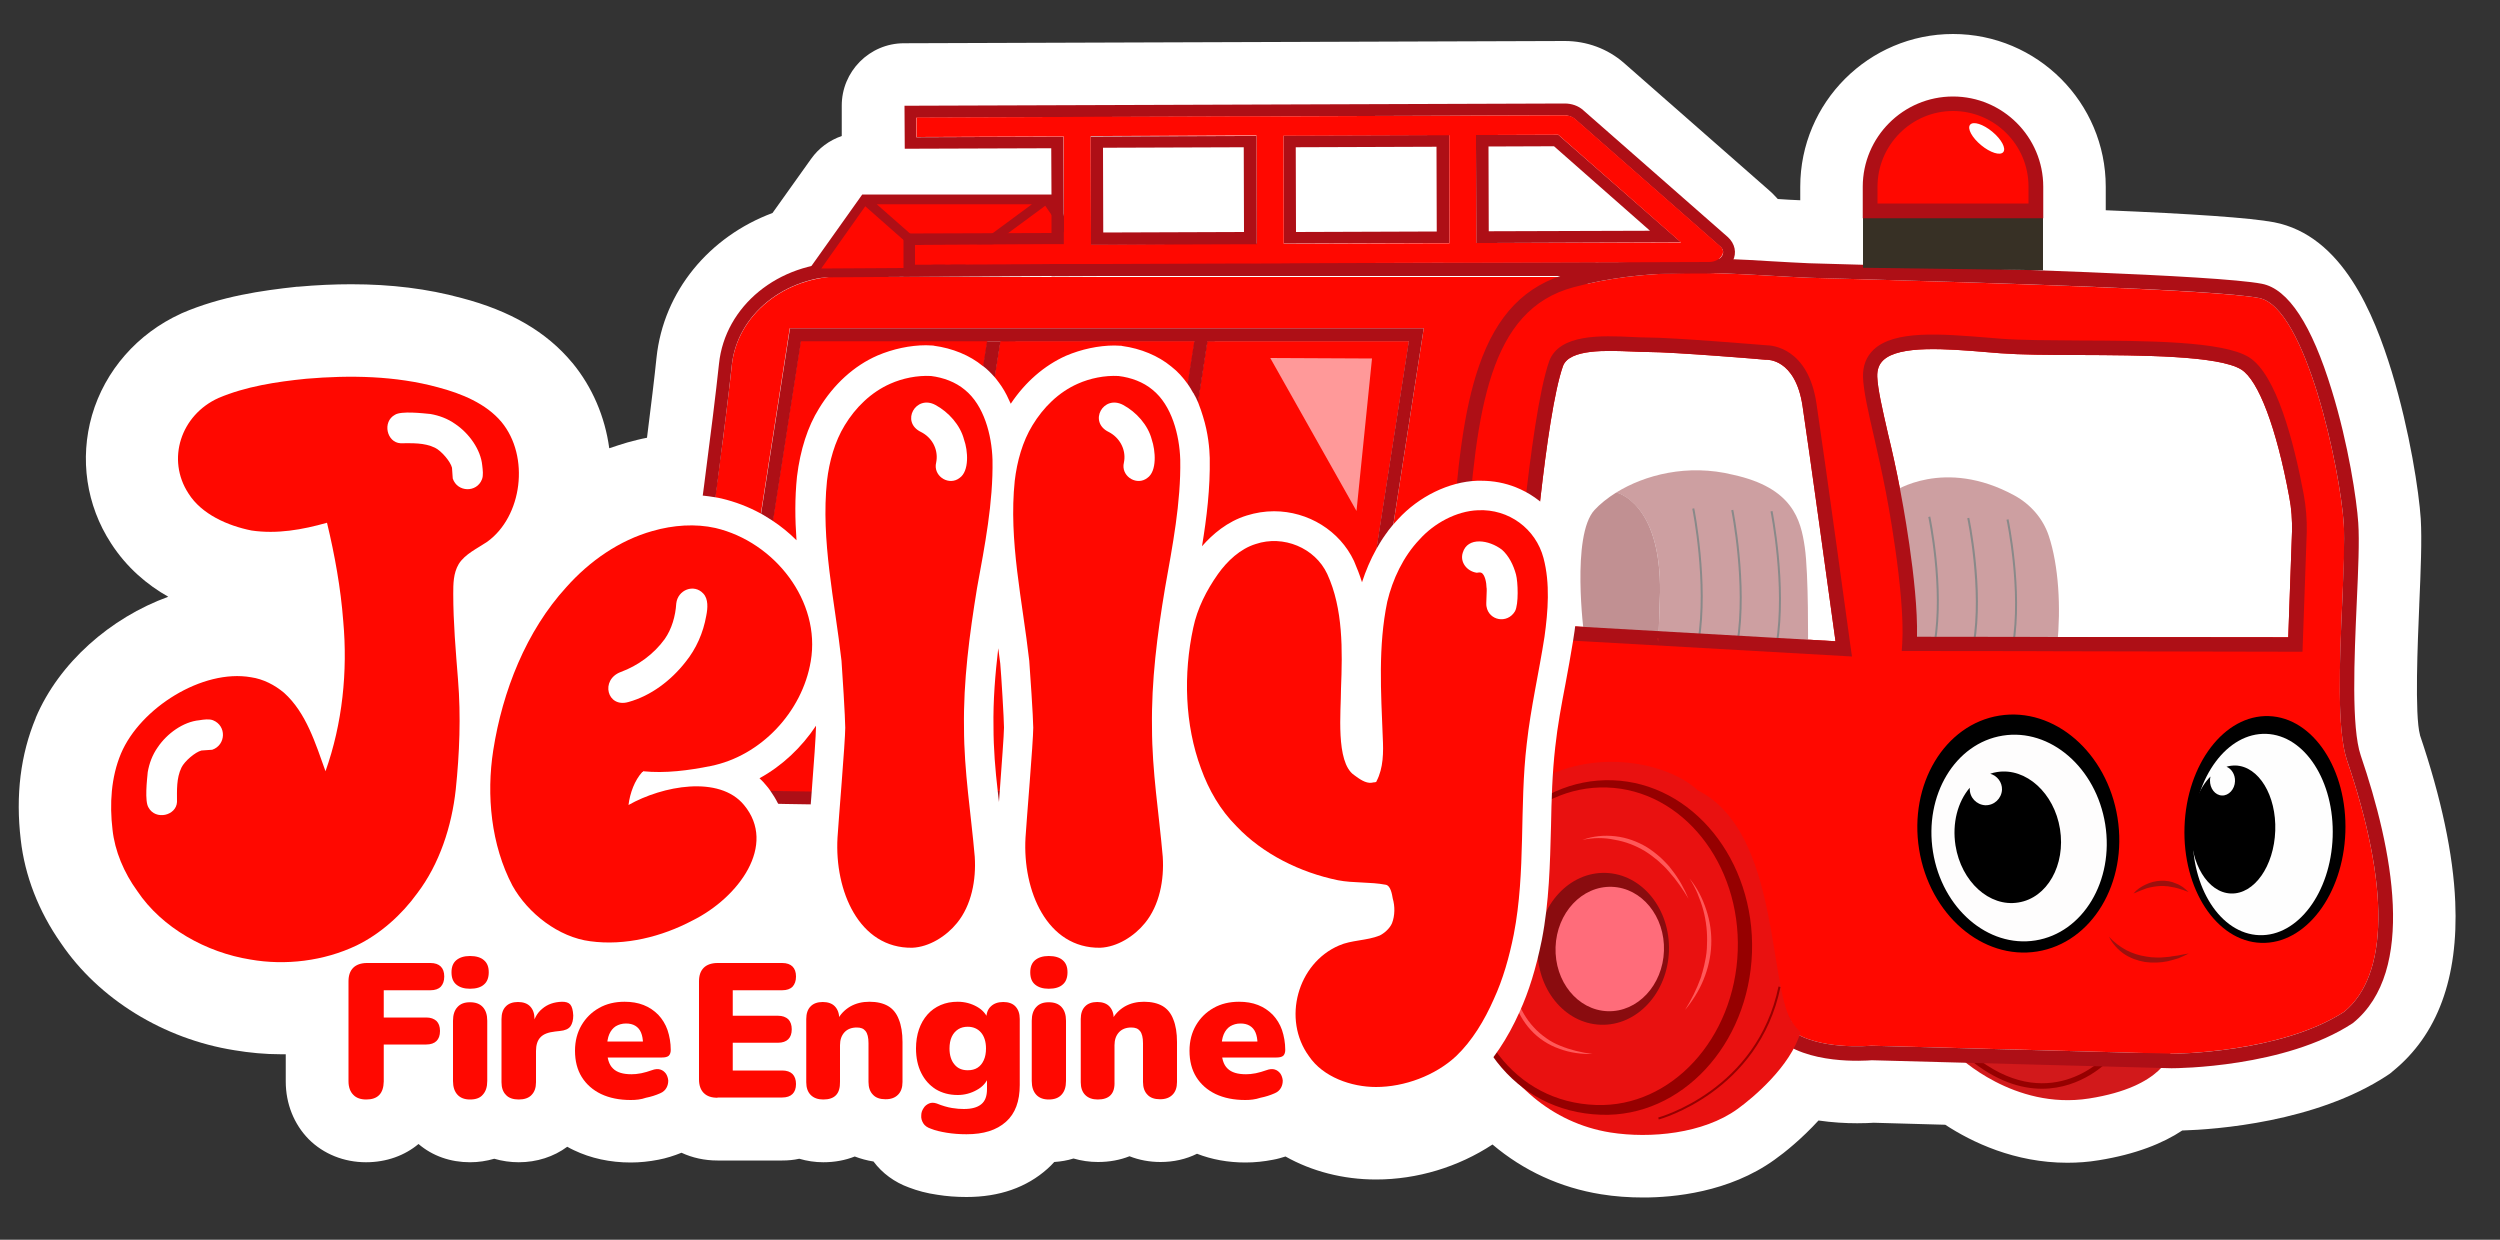
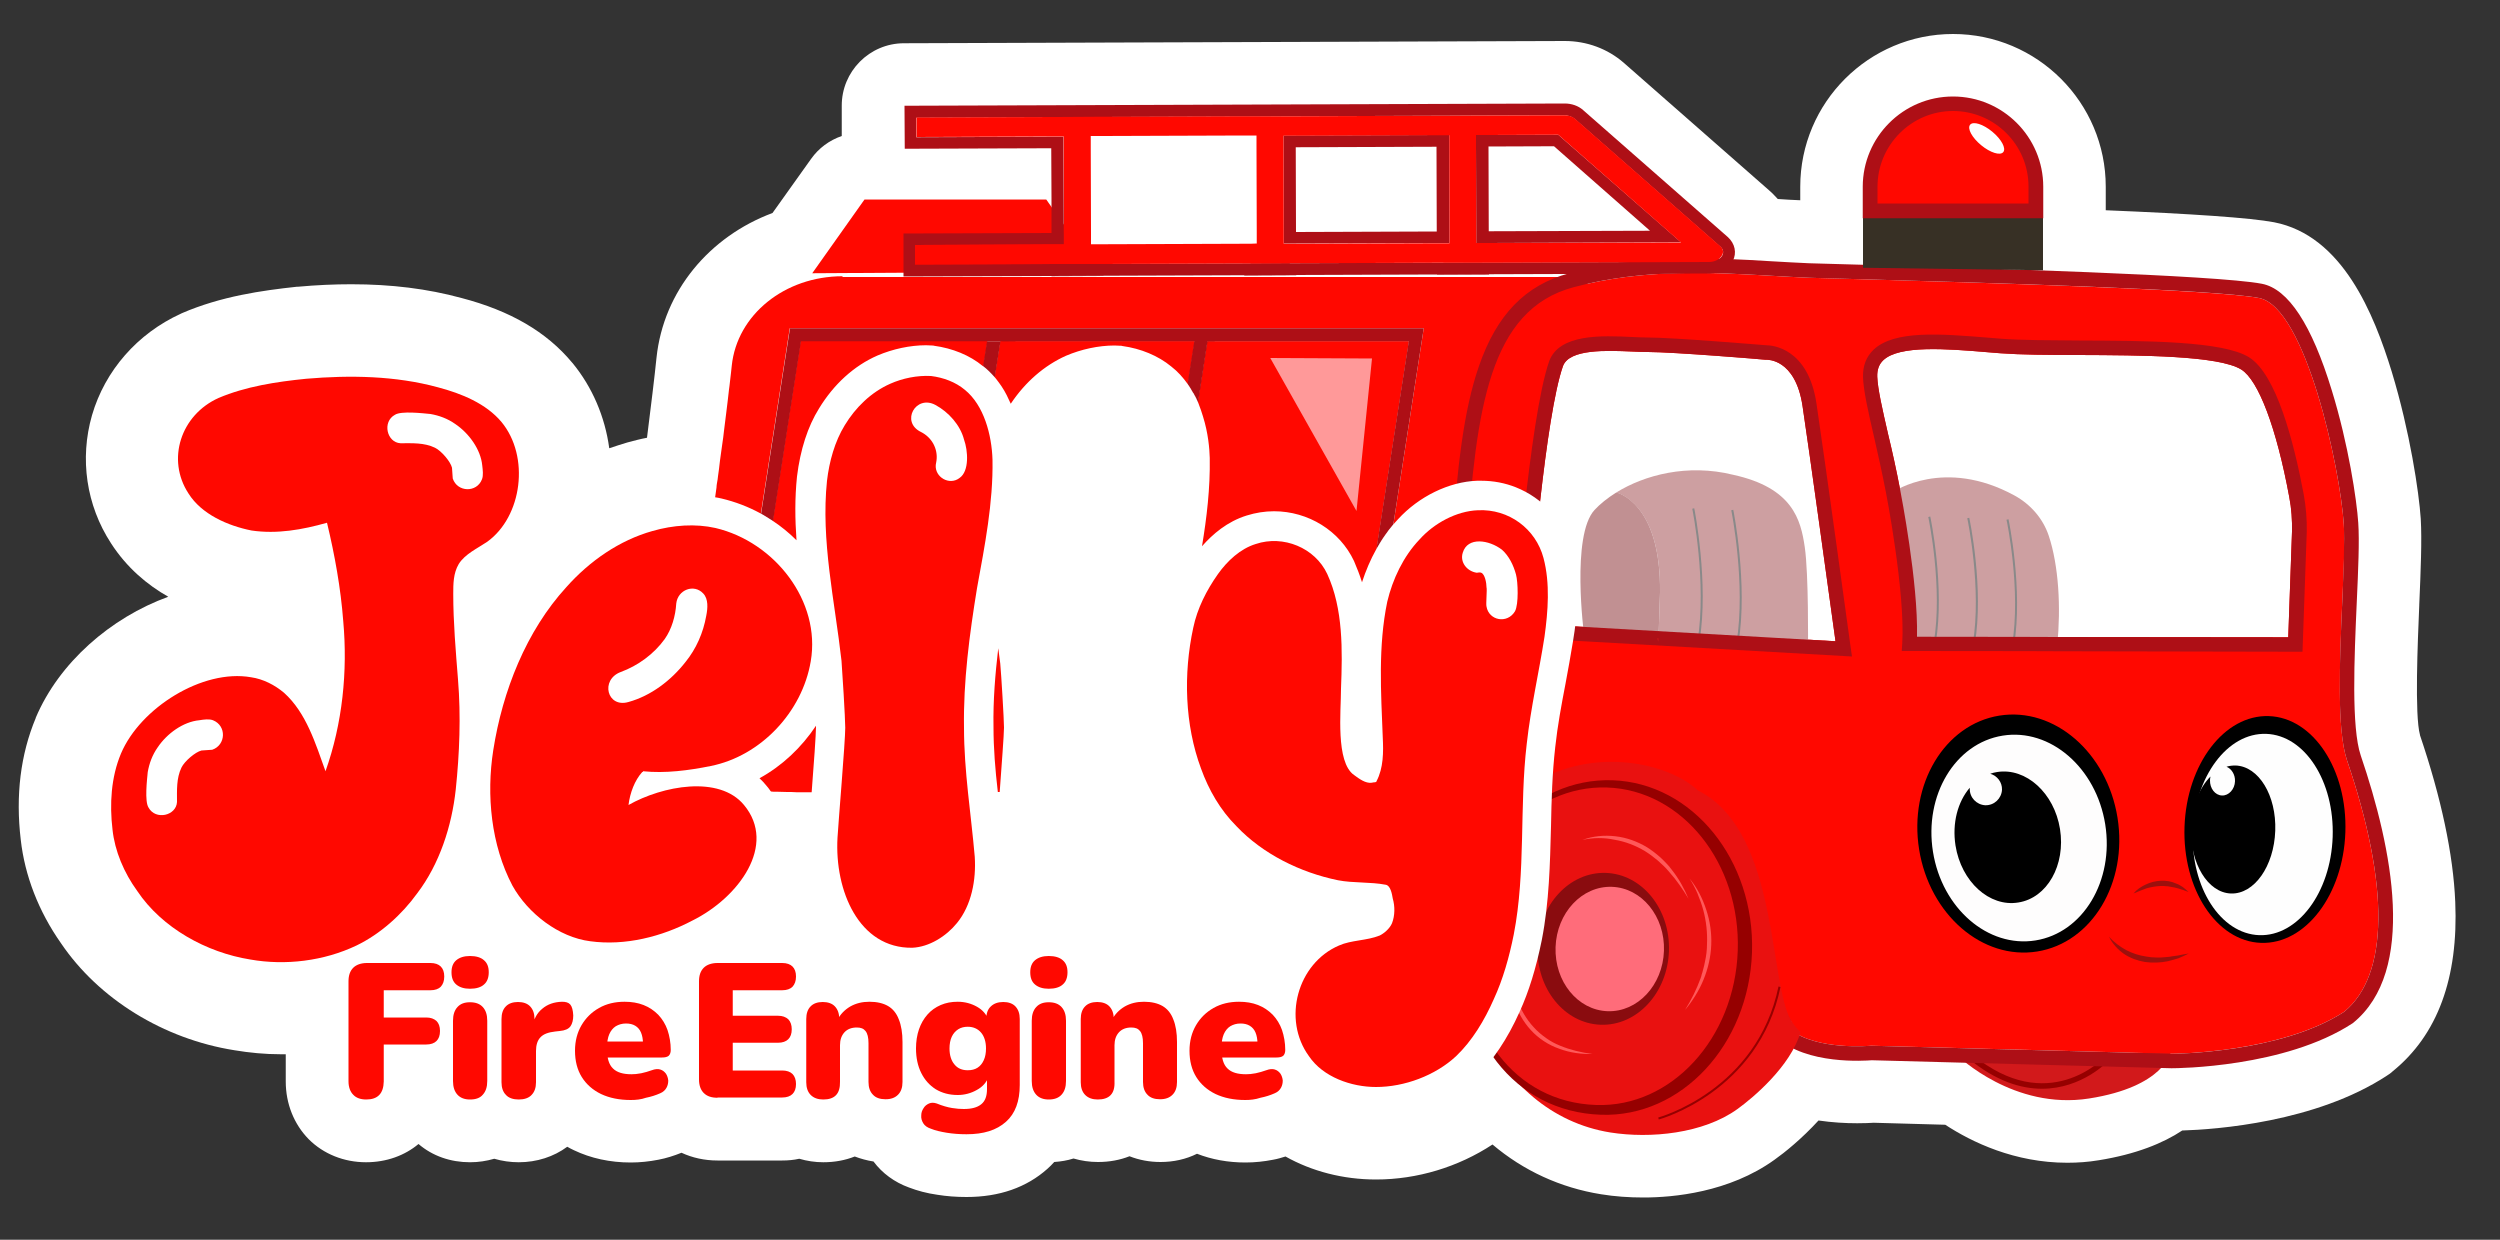
<svg xmlns="http://www.w3.org/2000/svg" version="1.1" id="Layer_1" x="0px" y="0px" viewBox="0 0 1000 495.9" style="enable-background:new 0 0 1000 495.9;" xml:space="preserve">
  <rect x="0" y="0" width="1000" height="495.9" fill="#333333" stroke="none" />
  <style type="text/css">
	.st0{fill:#FFFFFF;}
	.st1{fill:#FF0800;}
	.st2{fill:#AE0F16;}
	.st3{fill:#D2191B;}
	.st4{fill:#960000;}
	.st5{fill:#CD9FA1;}
	.st6{fill:#C19092;}
	.st7{fill:#898989;}
	.st8{fill:#9C100D;}
	.st9{fill:#FEFDFD;}
	.st10{fill:#FEFEFE;}
	.st11{fill:#E91110;}
	.st12{fill:#FF5959;}
	.st13{fill:#8A0C0F;}
	.st14{fill:#FF6C7A;}
	.st15{fill:#FF9999;}
	.st16{fill:#373025;}
</style>
  <g>
    <path class="st0" d="M982.1,360.8c-0.8-19.1-5.6-41.6-14.1-66.7c0,0,0-0.1,0-0.1c-2.2-7.9-0.9-37.5-0.3-51.8l0-0.2   c0.6-13.9,1.1-26,0.6-34.5c-0.7-10.5-4.3-34.8-11.6-58.8c-7.1-23.1-19.7-54.5-47.1-59.8c-9.5-1.8-33.1-3.4-67.3-4.8v-9.4   c0-33.7-27.4-61.1-61.1-61.1c-33.7,0-61.1,27.4-61.1,61.1v5.4c-3-0.1-6-0.3-9-0.5c-1.1-1.2-2.2-2.4-3.5-3.5l-58-50.9   c-6.5-5.7-14.9-8.8-23.7-8.8c0,0-264.3,0.9-264.3,0.9c-13.8,0-25,11.3-24.9,25.1l0,12c-4.9,1.7-9.2,4.8-12.3,9.2L309,85.2   c-25.2,9.4-43.6,31.2-46.4,57.9c-0.8,7.9-2.2,19.2-3.8,32c-2.7,0.5-5.3,1.2-7.9,1.9c-2.4,0.7-4.8,1.5-7.2,2.3   c-1.7-12.6-6.8-24.5-14.7-34.1c0,0-0.1-0.1-0.1-0.1c-10.3-12.4-24.8-20.8-44.3-25.9c-13.6-3.7-28-5.5-44.1-5.5   c-6.6,0-13.8,0.3-21.4,1c-0.1,0-0.3,0-0.4,0c-13.9,1.5-30.3,3.8-46,10.6c-0.1,0.1-0.3,0.1-0.4,0.2C55,133.4,42,148.2,36.8,166.1   c-5,17.4-2.3,36,7.6,51.2c6.3,9.8,14.6,16.7,22.9,21.4c-23.1,8.4-43.7,26.4-53,48.4c0,0,0,0.1,0,0.1c-6.1,14.6-8.1,31-6,48.7   c1.6,14.3,7.1,28.6,16.1,41.4c15.1,22.3,41,38.3,69.4,42.8c6,1,12.2,1.6,18.4,1.6c0.7,0,1.4,0,2.1,0v10.9c0,8.9,3.3,17.1,9.2,23.1   c5.9,5.9,14.1,9.2,22.9,9.2c8.2,0,15.5-2.7,21-7.3c5.6,4.8,12.8,7.3,20.6,7.3c3.4,0,6.6-0.5,9.7-1.4c3.1,0.9,6.4,1.4,9.8,1.4   c7.2,0,14-2.2,19.4-6.2c0.9,0.5,1.8,1,2.7,1.4c6.7,3.2,14.4,4.9,22.7,4.9c3.7,0,7.4-0.4,11-1.1c3.2-0.6,6.3-1.6,9.3-2.8   c4.3,2,9.2,3.1,14.4,3.1h25.9c2.3,0,4.6-0.2,6.8-0.7c3.1,0.9,6.3,1.4,9.6,1.4c4.6,0,8.8-0.8,12.6-2.3c2.4,0.9,4.9,1.6,7.5,2   c3.5,4.7,8.4,8.3,14.2,10.4c3.4,1.3,7.1,2.3,11.3,2.9c3.7,0.6,7.6,0.9,11.7,0.9c13.1,0,24-3.8,32.4-11.3c0.9-0.8,1.8-1.7,2.7-2.7   c2.7-0.2,5.2-0.6,7.7-1.4c3.1,0.9,6.4,1.4,9.8,1.4c4.6,0,8.8-0.8,12.6-2.3c3.8,1.5,8,2.3,12.4,2.3c5.2,0,10.2-1.1,14.6-3.3   c5.9,2.3,12.4,3.5,19.4,3.5c3.7,0,7.4-0.4,11-1.1c1.7-0.3,3.4-0.8,5-1.3c10.5,5.9,23,9.2,36.2,9.2c16.5,0,32.9-5,46.6-14   c12.4,10.5,27.2,17.3,43.4,19.9c5.5,0.9,11.2,1.3,17,1.3c11.8,0,34.2-2,52.4-15.1c4.1-2.9,10.9-8.4,17.6-15.7   c5.5,0.8,10.8,1.1,15.5,1.1c2.8,0,5-0.1,6.6-0.2l28.6,0.8c10.7,7,27.8,15.2,48.8,15.2c4.2,0,8.4-0.3,12.6-1   c14.9-2.4,25.7-6.8,33.4-11.9c13.4-0.4,53.4-3.3,81.8-21.9c0.3-0.2,0.6-0.4,0.9-0.6l0.3-0.2c0.4-0.3,0.8-0.6,1.2-1   C975,414,983.4,391.2,982.1,360.8z" />
    <g>
      <path class="st1" d="M400.2,136.5l-2.3,14.6l-3,19.4L382,253.4h0.7l12.7-81.3l3.2-20.3l2.4-15.3H400.2z M320.4,136.5l-11.2,72.1    c3.5,2.3,6.7,5,9.7,7.9c-0.6-8.4-0.6-16.9,0.2-25.5c1.3-10.6,4.3-19.9,8.8-27.2c5.9-9.7,14-17.1,23.4-21.2    c6-2.7,12.9-4.1,19.4-4.1c0.8,0,1.6,0,2.4,0.1l0.4,0l0.4,0.1c7.4,0.9,14.3,3.8,19.5,8.1l1.6-10.2H320.4z M400.2,136.5l-2.3,14.6    l-3,19.4L382,253.4h0.7l12.7-81.3l3.2-20.3c0.8,1,1.5,2,2.2,3c0.8,1.2,1.5,2.4,2.1,3.6c0.6,1.1,1.1,2.2,1.6,3.4    c5.8-8.7,13.4-15.3,22.1-19.2c6.1-2.7,12.9-4.1,19.4-4.1c0.8,0,1.6,0,2.3,0.1l0.4,0l0.4,0.1c7.4,0.9,14.4,3.8,19.6,8.2    c2.6,2.1,4.7,4.4,6.5,6.9l2.7-17.2H400.2z M394.9,136.5h-74.5l-11.2,72.1c3.5,2.3,6.7,5,9.7,7.9c-0.6-8.4-0.6-16.9,0.2-25.5    c1.3-10.6,4.3-19.9,8.8-27.2c5.9-9.7,14-17.1,23.4-21.2c6-2.7,12.9-4.1,19.4-4.1c0.8,0,1.6,0,2.4,0.1l0.4,0l0.4,0.1    c7.4,0.9,14.3,3.8,19.5,8.1L394.9,136.5z M337,110.5c-23.1,0-42.2,15.4-44.3,35.8c-0.1,0.9-0.2,1.8-0.3,2.8    c-0.2,1.6-0.4,3.4-0.6,5.2c-0.1,0.5-0.1,1-0.2,1.5c-0.3,2.9-0.7,6-1.1,9.3c-0.1,0.8-0.2,1.6-0.3,2.4c-0.1,0.5-0.1,1.1-0.2,1.6    c-0.1,1.1-0.3,2.1-0.4,3.2c-0.2,1.8-0.4,3.5-0.7,5.4c-0.2,1.4-0.4,2.8-0.6,4.3c-0.1,0.7-0.2,1.4-0.3,2.2c-0.1,1.1-0.3,2.2-0.4,3.4    c-0.1,1-0.3,1.9-0.4,2.9c-0.1,0.9-0.2,1.8-0.4,2.7c-0.1,0.6-0.2,1.2-0.2,1.8c-0.2,1.4-0.4,2.9-0.6,4.3c-0.4,2.9-0.8,5.8-1.2,8.8    c-0.1,1-0.3,2-0.4,2.9c-0.1,0.9-0.2,1.9-0.4,2.8c-0.3,2.6-0.7,5.1-1,7.7c-0.7,5.3-1.4,10.6-2.1,15.8c-0.4,3.1-0.8,6.1-1.2,9.1    c-0.2,1.5-0.4,3-0.6,4.5c-0.2,1.5-0.4,3-0.6,4.4c-0.2,1.2-0.3,2.3-0.5,3.5c0,0,0,0,0,0c-0.2,1.5-0.4,3-0.6,4.5    c-0.2,1.5-0.4,2.9-0.6,4.4c-0.4,2.8-0.8,5.6-1.1,8.3c-0.4,2.8-0.7,5.5-1.1,8.1c-0.4,2.9-0.8,5.8-1.1,8.4c-0.1,0.4-0.1,0.9-0.2,1.3    c0,0.1,0,0.2,0,0.3c-0.1,0.6-0.2,1.3-0.3,1.9c-0.1,0.8-0.2,1.6-0.3,2.3c-0.1,1.1-0.3,2.2-0.4,3.3c-0.2,1.5-0.4,2.9-0.5,4.3    c-0.1,0.4-0.1,0.8-0.2,1.2c0,0.5-0.1,0.9-0.2,1.4c0,0.2,0,0.4-0.1,0.6c0,0.3-0.1,0.7-0.1,1c-0.1,0.7-0.2,1.3-0.2,1.9    c-0.1,0.4-0.1,0.8-0.1,1.2c0,0.2,0,0.4-0.1,0.6c0.2,0.1,0.5,0.2,0.8,0.2c0.2,0.1,0.3,0.1,0.5,0.1c0.7,0.2,1.7,0.3,2.9,0.5    c0.2,0,0.4,0.1,0.7,0.1c0.1,0,0.2,0,0.3,0.1c0,0,0,0,0,0c0,0,0,0,0,0s0,0,0,0v0c0,0,0,0,0,0v0c0,0,0,0,0,0c0.2,0,0.4,0,0.5,0.1    s0.4,0,0.6,0.1c0.2,0,0.5,0.1,0.8,0.1c0.1,0,0.3,0,0.4,0c0.4,0,0.7,0.1,1.1,0.1c0.2,0,0.5,0,0.7,0.1c0.1,0,0.2,0,0.3,0    c0.2,0,0.4,0,0.6,0.1c0.6,0,1.2,0.1,1.8,0.1c0.4,0,0.8,0.1,1.1,0.1c0.8,0.1,1.6,0.1,2.4,0.2c0,0,0,0,0,0c0.6,0,1.2,0.1,1.8,0.1    c0.4,0,0.7,0,1.1,0.1c0.8,0.1,1.7,0.1,2.6,0.1c0.4,0,0.7,0,1.1,0c0.8,0,1.6,0.1,2.4,0.1c0.4,0,0.9,0,1.4,0.1    c1.9,0.1,3.9,0.1,6,0.2c1,0,2,0.1,3.1,0.1c0.6,0,1.2,0,1.8,0c0.6,0,1.2,0,1.9,0.1c0.5,0,1.1,0,1.6,0c1.2,0,2.5,0.1,3.8,0.1    c1.2,0,2.4,0,3.7,0.1c0.4,0,0.8,0,1.3,0c0.5,0,1,0,1.4,0c1,0,2,0,3,0c1.4,0,2.8,0,4.3,0c1,0,1.9,0,2.9,0c0.5,0,1,0,1.5,0    c1,0,2.1,0,3.1,0h0c8.1,0,17.1,0.1,27.2,0c1.2,0,2.4,0,3.6,0c2.2,0,4.4,0,6.6,0c0.6,0,1.2,0,1.8,0c0.2,0,0.4,0,0.6,0    c0.9,0,1.9,0,2.8,0c1.2,0,2.3,0,3.5,0c1,0,2,0,3.1,0c0.5,0,0.9,0,1.4,0c3.8,0,7.8-0.1,11.8-0.1c0.3,0,0.5,0,0.8,0c0.3,0,0.7,0,1,0    c1.6,0,3.2,0,4.8-0.1c2,0,4-0.1,6-0.1c0.9,0,1.7,0,2.6,0c1.9,0,3.9-0.1,5.9-0.1c4-0.1,8.1-0.1,12.3-0.2c1.5,0,3.1-0.1,4.6-0.1    c1.9,0,3.8-0.1,5.7-0.1c6.5-0.1,13-0.3,19.4-0.4c1.4,0,2.8-0.1,4.2-0.1c5.8-0.1,11.5-0.2,17.1-0.4c0.9,0,1.7,0,2.6-0.1    c7.8-0.2,15.4-0.4,22.6-0.6c1.6,0,3.2-0.1,4.8-0.1c2-0.1,4-0.1,6-0.2c0.5,0,1.1,0,1.6,0c2-0.1,4-0.1,6-0.2c0.7,0,1.3,0,1.9,0    c2.4-0.1,4.8-0.1,7.1-0.2c0.8,0,1.5,0,2.3-0.1c0.9,0,1.8,0,2.6-0.1c3.4-0.1,6.7-0.2,9.9-0.3c0.8,0,1.5-0.1,2.3-0.1    c0.5,0,0.9,0,1.4,0c0.7,0,1.5,0,2.2-0.1c0.1,0,0.2,0,0.3,0c0.6,0,1.1,0,1.7,0c1.2,0,2.4-0.1,3.6-0.1c0.8,0,1.5,0,2.2-0.1    c0.7,0,1.5,0,2.2-0.1c0.6,0,1.1,0,1.7-0.1c0.1,0,0.3,0,0.4,0c0.4,0,0.9,0,1.3,0c0.3,0,0.7,0,1,0c0.3,0,0.7,0,1,0    c1,0,1.9-0.1,2.8-0.1c0.3,0,0.6,0,0.8,0c0.5,0,0.9,0,1.4,0c0.1,0,0.3,0,0.4,0c0.6,0,1.1,0,1.6-0.1c0.3,0,0.6,0,0.8,0    c0.2,0,0.4,0,0.6,0c0,0,0.1,0,0.1,0c0.4,0,0.8,0,1.1,0c0,0,0,0,0,0c0.4,0,0.7,0,1,0c1.5-0.1,2.4-0.1,2.5-0.1l0.1,2.6l12-68.1    l4.6-25.8l2.5-13.9l2.1-11.9l7.9-44.7l22.6-39.8H337z M315.9,131.3h253.6l-12.2,78.7l0,0c-1.2,1.4-2.3,2.8-3.3,4.3    c-1.3,1.8-2.4,3.7-3.5,5.6l13-83.4H483l-3.8,24.6c-0.5-1.2-1.1-2.4-1.8-3.6c-0.1-0.2-0.2-0.3-0.3-0.4c-0.6-1.1-1.3-2.3-2.1-3.4    l2.7-17.2h-77.5l-2.3,14.6c-0.7-0.8-1.5-1.6-2.3-2.4c-0.7-0.7-1.4-1.3-2.2-1.9c-0.1,0-0.1-0.1-0.2-0.1l1.6-10.2h-74.5l-11.2,72.1    c-0.8-0.5-1.6-1-2.4-1.5c-0.8-0.5-1.6-1-2.4-1.4L315.9,131.3z M320.4,136.5l-11.2,72.1c3.5,2.3,6.7,5,9.7,7.9    c-0.6-8.4-0.6-16.9,0.2-25.5c1.3-10.6,4.3-19.9,8.8-27.2c5.9-9.7,14-17.1,23.4-21.2c6-2.7,12.9-4.1,19.4-4.1c0.8,0,1.6,0,2.4,0.1    l0.4,0l0.4,0.1c7.4,0.9,14.3,3.8,19.5,8.1l1.6-10.2H320.4z M400.2,136.5l-2.3,14.6l-3,19.4L382,253.4h0.7l12.7-81.3l3.2-20.3    c0.8,1,1.5,2,2.2,3c0.8,1.2,1.5,2.4,2.1,3.6c0.6,1.1,1.1,2.2,1.6,3.4c5.8-8.7,13.4-15.3,22.1-19.2c6.1-2.7,12.9-4.1,19.4-4.1    c0.8,0,1.6,0,2.3,0.1l0.4,0l0.4,0.1c7.4,0.9,14.4,3.8,19.6,8.2c2.6,2.1,4.7,4.4,6.5,6.9l2.7-17.2H400.2z M320.4,136.5l-11.2,72.1    c3.5,2.3,6.7,5,9.7,7.9c-0.6-8.4-0.6-16.9,0.2-25.5c1.3-10.6,4.3-19.9,8.8-27.2c5.9-9.7,14-17.1,23.4-21.2    c6-2.7,12.9-4.1,19.4-4.1c0.8,0,1.6,0,2.4,0.1l0.4,0l0.4,0.1c7.4,0.9,14.3,3.8,19.5,8.1l1.6-10.2H320.4z M400.2,136.5l-2.3,14.6    l-3,19.4L382,253.4h0.7l12.7-81.3l3.2-20.3l2.4-15.3H400.2z" />
-       <path class="st2" d="M638.2,105.2v2.6l-1.5,2.6H337c-23.1,0-42.2,15.4-44.3,35.8c-2.4,22.8-8.8,70.6-14,109    c-3.6,26.7-7,52.1-7.6,58.4c5,1.7,31.7,4.6,161.4,2.3c76.3-1.3,151.9-3.8,152.6-3.8l0.1,2.6v0l0.1,2.6c-0.8,0-77.6,2.5-154.6,3.8    c-32.9,0.6-59.2,0.8-80.1,0.8c-78.8,0-82.1-3.3-83.7-4.9c-0.7-0.7-1-1.5-1-2.4c0-3,2.8-23.8,7.7-60.2c5.2-38.4,11.6-86.2,14-108.9    c2.4-23.1,23.7-40.5,49.5-40.5H638.2z" />
      <polygon class="st2" points="638.2,107.8 638.2,110.5 636.8,110.5   " />
      <path class="st3" d="M783.2,422.4c0,0,22.3,21.7,52.4,17s32.7-18.5,32.7-18.5L783.2,422.4z" />
      <path class="st4" d="M816.8,435.5c-8.4,0-18.4-3-29.3-12l1.4-1.7c30.2,25,52.5,1.5,52.7,1.2l1.6,1.5    C843.1,424.6,832.8,435.5,816.8,435.5z" />
      <g>
        <path class="st1" d="M938.8,304.1c-4.1-12.2-2.9-39.4-1.9-63.3c0.6-12.5,1.1-24.3,0.6-31.3c-1.4-21.8-15.2-86.7-33.9-90.3     c-17.7-3.4-113.1-6.2-158.9-7.5c-9.5-0.3-16.9-0.5-21.2-0.6c-4.8-0.2-9.9-0.5-15.2-0.8c-22.6-1.3-50.8-3-78.9,4.6     c-33.7,9-38.9,48.6-42.7,103.6c-2.7,40.1-3.6,110.3-3.8,147.7c1.4-7.7,3.8-16.2,8.1-24.3c0.4-2.6,0.9-5.1,1.3-7.5     c1-5.5,1.8-10.3,2-11.9c0.7-5.6,8.6-12,16.6-18.1c0.8-0.6,1.5-1.1,2-1.5c4.9-3.9,33.8-3.2,42.5-2.3c12.2,1.3,24.4,10.3,43,24.9     c20.4,16,20.8,71.2,17.7,86.3c10.7,8.5,32.1,6.5,32.3,6.5l0.2,0l0.2,0l120,3.2c0.4,0,43.3-0.2,68.9-16.8     C955.5,390,955.9,354.3,938.8,304.1z M611.4,249.5c1.2-15,6.8-83.3,13.8-103.1c2.6-6.9,17.6-6.2,27.5-5.8     c2.3,0.1,4.5,0.2,6.3,0.2h0.2c10.1,0,46.7,3,47,3.1l0.2,0l0.2,0c0.1,0,11.5-0.6,14.4,18.4c2.8,18.6,11.1,79,13.2,94.2     L611.4,249.5z M916.8,212.7l-1.5,42.2l-92.6-0.1c-1.7,0-15.4-0.1-55.9-0.1c0.5-21.6-6.4-57-6.7-58.6c-1.6-8.4-3.3-16-4.9-22.6     c-2.3-10-4.1-17.9-4.3-22.8c-0.1-2.8,0.7-5,2.4-6.6c6.4-6.1,25.3-4.6,41.9-3.2l4.9,0.4c8,0.6,19.3,0.7,31.3,0.7     c25,0.1,56,0.2,65.1,5.8c6.9,4.3,14.1,23.4,19.2,51C916.6,203.4,916.9,208.1,916.8,212.7z" />
        <path class="st2" d="M944.3,302.2L944.3,302.2c-3.8-11.2-2.6-38.9-1.6-61.2c0.6-13.2,1.1-24.7,0.6-31.9c-0.6-9-3.9-31.3-10.6-53     c-8-26.2-17.4-40.6-28-42.6c-18.2-3.5-113.9-6.3-159.9-7.6c-9.4-0.3-16.9-0.5-21.2-0.6c-4.7-0.2-9.8-0.5-15.1-0.8     c-23-1.4-51.7-3-80.8,4.8c-17.5,4.7-29,16.5-36.1,37.1c-6.2,17.8-8.7,40.6-10.9,71.7c-3.9,56.4-3.9,172-3.9,173.2v2.8l10.7,0.4     l-0.3-3.2c-0.6-8-1-28.5,8.9-47l0.2-0.4l0.1-0.5c0.5-2.8,0.9-5.4,1.4-7.9c1-5.8,1.8-10.5,2-12.2c0.4-3.6,10.9-11.6,14.4-14.2     c0.9-0.6,1.6-1.2,2-1.6c2.9-1.8,25.9-2.4,38.4-1.1c10.6,1.1,22.2,9.7,40,23.7c7.6,6,13.2,20.8,15.7,41.7     c2.2,18.3,1.2,35.1-0.4,40.2l-0.5,1.7l1.3,1.2c11.7,11.1,35.4,9.4,38,9.2l119.9,3.2h0c2.3,0,45.3-0.3,72.3-17.9l0.3-0.2     C966.8,388.4,957,339.5,944.3,302.2z M937.7,404.7c-25.7,16.7-68.6,16.8-68.9,16.8l-120-3.2l-0.2,0l-0.2,0     c-0.2,0-21.6,2-32.3-6.5c3.1-15.1,2.7-70.3-17.7-86.3c-18.6-14.6-30.8-23.6-43-24.9c-8.7-0.9-37.7-1.6-42.5,2.3     c-0.5,0.4-1.2,0.9-2,1.5c-8,6.1-16,12.5-16.6,18.1c-0.2,1.6-1,6.3-2,11.9c-0.4,2.3-0.9,4.9-1.3,7.5c-4.3,8.1-6.7,16.6-8.1,24.3     c0.2-37.4,1.1-107.6,3.8-147.7c3.8-54.9,9-94.6,42.7-103.6c28.2-7.6,56.3-5.9,78.9-4.6c5.4,0.3,10.4,0.6,15.2,0.8     c4.3,0.1,11.8,0.4,21.2,0.6c45.8,1.3,141.2,4,158.9,7.5c18.7,3.6,32.5,68.5,33.9,90.3c0.4,6.9-0.1,18.7-0.6,31.3     c-1.1,24-2.2,51.2,1.9,63.3C955.9,354.3,955.5,390,937.7,404.7z" />
      </g>
      <g>
        <path class="st5" d="M663.4,255.4l0.6-18.3c0.5-36.2-17.5-40.1-17.5-40.1c11.3-7,28.5-11.6,46.7-7.1c23.9,5.2,27.1,18,28.7,28.9     c1.6,10.9,1.3,40,1.3,40L663.4,255.4z" />
        <path class="st6" d="M664,237.1l-0.6,18.3l-0.4,0l-29.4-1.7c0,0-5.2-39.5,4.2-49.7c2.2-2.4,5.2-4.8,8.7-7     C646.5,196.9,664.5,200.8,664,237.1z" />
        <path class="st7" d="M679.8,256.6l-0.8-0.1c3.8-23.3-2-52.7-2.1-53l0.8-0.2C677.8,203.7,683.6,233.2,679.8,256.6z" />
        <path class="st7" d="M695.4,257.2l-0.8-0.1c3.8-23.3-2-52.7-2.1-53l0.8-0.2C693.4,204.2,699.2,233.7,695.4,257.2z" />
-         <path class="st7" d="M711.1,257.7l-0.8-0.1c3.8-23.3-2-52.7-2.1-53l0.8-0.2C709.1,204.8,714.9,234.3,711.1,257.7z" />
      </g>
      <path class="st2" d="M740.3,259.2c-0.1-0.8-10.5-76.4-13.7-97.7c-3.3-22.4-17.8-23.4-20.1-23.4c-2.6-0.2-37.3-3.1-47.4-3.1H659    c-1.7,0-3.8-0.1-6.1-0.2c-12.3-0.6-29.1-1.3-33.2,9.6c-8.1,23-14.1,104.2-14.4,107.6l-0.2,2.9l135.7,7.7L740.3,259.2z     M611.4,249.5c1.2-15,6.8-83.3,13.8-103.1c2.6-6.9,17.6-6.2,27.5-5.8c2.3,0.1,4.5,0.2,6.3,0.2h0.2c10.1,0,46.7,3,47,3.1l0.2,0    l0.2,0c0.1,0,11.5-0.6,14.4,18.4c2.8,18.6,11.1,79,13.2,94.2L611.4,249.5z" />
      <path class="st8" d="M843.6,374.7c2,2.2,4.3,3.9,6.8,5.3c2.5,1.3,5.2,2.2,8,2.6l2.1,0.3c0.7,0.1,1.4,0,2.1,0.1    c1.4,0.1,2.8-0.1,4.3-0.2c0.7,0,1.4-0.2,2.1-0.3l2.2-0.3c1.4-0.3,2.9-0.6,4.3-0.8c-1.3,0.7-2.7,1.3-4.1,1.9    c-1.4,0.4-2.9,0.9-4.3,1.2c-3,0.6-6,0.7-9.1,0.3c-3-0.5-6-1.6-8.5-3.3C847,379.7,844.9,377.4,843.6,374.7z" />
      <ellipse transform="matrix(0.987 -0.158 0.158 0.987 -42.568 131.871)" cx="807.7" cy="333.5" rx="40.2" ry="47.8" />
      <ellipse transform="matrix(0.987 -0.158 0.158 0.987 -42.836 131.936)" class="st9" cx="808" cy="335.3" rx="34.9" ry="41.5" />
      <path d="M807.3,361c-11.5,1.9-22.8-8.3-25.1-22.8c-1.4-9,0.9-17.5,5.7-23.1c0,0.1,0,0.2,0,0.3c-0.1,3.6,2.7,6.5,6.2,6.7    c3.6,0.1,6.5-2.7,6.7-6.2c0.1-3-1.9-5.6-4.7-6.4c0.9-0.3,1.9-0.6,2.8-0.7c11.5-1.8,22.8,8.4,25.1,22.8    C826.3,346,818.9,359.2,807.3,361z" />
      <ellipse transform="matrix(3.446178e-02 -0.999 0.999 3.446178e-02 543.581 1225.564)" cx="906.1" cy="331.5" rx="45.4" ry="32.2" />
      <ellipse transform="matrix(3.446178e-02 -0.999 0.999 3.446178e-02 540.734 1226.607)" class="st10" cx="905.2" cy="333.5" rx="40.3" ry="28" />
      <path d="M910.1,332.3c-0.5,14.2-8.4,25.4-17.7,25.1c-9.3-0.3-16.4-12.1-16-26.2c0.3-8.6,3.3-16.1,7.8-20.6c-0.1,0.5-0.2,1-0.2,1.5    c-0.1,3.2,2,6,4.8,6.1c2.7,0.1,5.1-2.5,5.2-5.7c0.1-2.7-1.4-5-3.4-5.8c1.2-0.4,2.4-0.5,3.6-0.5    C903.5,306.5,910.6,318.2,910.1,332.3z" />
      <path class="st8" d="M853.4,357.4c1.3-1.6,3-2.7,4.9-3.6c1.9-0.9,3.9-1.4,6-1.5c2.1-0.1,4.2,0.2,6.1,1.1c1,0.3,1.9,0.9,2.7,1.4    c0.8,0.6,1.6,1.3,2.3,2c-1-0.3-1.9-0.8-2.8-1c-0.9-0.3-1.8-0.6-2.8-0.8c-0.9-0.2-1.8-0.3-2.8-0.5c-0.5,0-0.9,0-1.4-0.1    c-0.5,0-0.9,0-1.4,0c-1.9,0.1-3.7,0.4-5.5,0.9C857.1,355.9,855.2,356.6,853.4,357.4z" />
      <path class="st5" d="M822.9,257.7l-59.1-0.1c0-22.8-3.1-43.6-6.4-60.9c0,0,20.2-13.9,48.4,1.5c6.4,3.5,11.4,9.2,13.7,16.1    C823.5,226.3,824.4,243.2,822.9,257.7z" />
      <polygon class="st3" points="663.4,255.4 663.3,256.7 662.9,255.3   " />
      <path class="st7" d="M774.3,257.2l-0.8-0.1c3.7-22.1-2.1-50-2.2-50.3l0.8-0.2C772.2,206.9,778,234.9,774.3,257.2z" />
      <path class="st7" d="M789.9,257.7l-0.8-0.1c3.7-22.1-2.1-50-2.2-50.3l0.8-0.2C787.8,207.5,793.7,235.5,789.9,257.7z" />
      <path class="st7" d="M805.6,258.3l-0.8-0.1c3.7-22.1-2.1-50-2.2-50.3l0.8-0.2C803.5,208,809.3,236,805.6,258.3z" />
      <path class="st1" d="M720.2,412.9c-2.4-2.3-4.4-5-5.6-8.1c-7.5-19.3-5.8-73.3-37.5-88.6c0,0,0,0-0.1,0l0,0    c-13.1-11.9-41.9-14-66.9,3.1c-4.7,3.5-13.2,12.4-16.6,16.5c-1.6-1.9-5.5-9.1-7.4-10.8c0.3-1.8,1.8-7.4,2-8.7    c0.8-6.3,15.8-16.8,19.7-19.9c3.9-3.1,33-3.2,45.5-1.9c12.5,1.3,25,10.3,46.7,27.4C721.7,339,724.3,399.2,720.2,412.9z" />
      <path class="st11" d="M720.2,412.9c-4,13.7-19.1,26.3-25.2,30.7c-13.7,9.9-34.9,11.9-50.8,9.4c-47.6-7.6-71-65.6-53.8-110.2    c4.2-11,11.1-20.9,20.4-27.6c23.9-17.1,56.1-10.7,68.5,1.1c0,0,0,0,0.1,0c30.1,15.3,28.4,69.3,35.5,88.6    C716,408,717.9,410.6,720.2,412.9z" />
      <path class="st12" d="M613.3,344.7c-3.9,3.4-7.1,7.6-9.6,12c-2.5,4.5-4.3,9.3-5.3,14.3c-1,5-1.3,10.2-0.9,15.3    c0.4,5.1,1.3,10.2,2.7,15.2c-2-4.8-3.3-9.9-4-15.1c-0.4-2.6-0.4-5.2-0.4-7.9c0.1-2.6,0.4-5.3,0.9-7.9c1.1-5.2,3-10.2,5.8-14.6    C605.4,351.6,608.9,347.6,613.3,344.7z" />
      <path class="st12" d="M632.9,336c4.2-1.6,8.8-2,13.2-1.5c4.5,0.5,8.9,2.1,12.7,4.4c1.9,1.2,3.7,2.6,5.4,4.1    c0.8,0.8,1.6,1.5,2.4,2.4l1.1,1.2l1,1.3c2.8,3.5,5,7.5,6.7,11.6c-2.3-3.8-4.8-7.5-7.7-10.7c-1.4-1.7-3-3.2-4.6-4.6    c-1.7-1.4-3.4-2.7-5.2-3.8c-3.7-2.2-7.8-3.8-12.1-4.5C641.7,335,637.2,335,632.9,336z" />
      <path class="st12" d="M675.8,351.4c3,3.6,5.2,7.9,6.7,12.5c1.5,4.5,2.2,9.4,2,14.1c-0.2,4.8-1.3,9.5-3.1,13.9    c-1.8,4.4-4.4,8.5-7.4,12.1c2.5-4,4.6-8.2,6.2-12.6c0.2-0.5,0.4-1.1,0.5-1.7c0.2-0.6,0.4-1.1,0.5-1.7c0.3-1.1,0.6-2.2,0.8-3.4    c0.5-2.3,0.8-4.6,0.8-6.9c0.2-4.6-0.3-9.2-1.5-13.7c-0.6-2.2-1.4-4.4-2.3-6.6C678.2,355.5,677.1,353.4,675.8,351.4z" />
      <path class="st12" d="M604.1,386.7c0.3,4.5,1.2,8.9,2.7,13c1.5,4.1,3.7,8,6.7,11.2c1.4,1.6,3.1,3,4.9,4.3c1.8,1.3,3.7,2.3,5.7,3.1    c4.1,1.7,8.4,2.7,12.9,3.3c-4.5,0.1-9-0.5-13.3-2.1c-4.3-1.5-8.3-4.1-11.4-7.5c-3.1-3.4-5.4-7.5-6.7-11.9    C604.3,395.7,603.7,391.1,604.1,386.7z" />
      <path class="st4" d="M645,312.1c-32.1-1.1-59.1,27.9-60.4,64.9c-1.3,36.9,20.6,67.7,55.8,68.9c32.1,1.1,59.1-27.9,60.4-64.9    C702,344,677,313.2,645,312.1z M638.5,442c-33-1.1-53.5-30.3-52.3-65.4c1.2-35,26.6-62.6,56.6-61.6c30.1,1,53.5,30.3,52.3,65.3    C693.9,415.4,668.5,443,638.5,442z" />
      <ellipse transform="matrix(3.446178e-02 -0.999 0.999 3.446178e-02 240.279 1007.317)" class="st13" cx="641.5" cy="379.3" rx="30.4" ry="26.3" />
      <ellipse transform="matrix(3.446178e-02 -0.999 0.999 3.446178e-02 242.686 1009.987)" class="st14" cx="644.1" cy="379.4" rx="24.9" ry="21.7" />
      <path class="st4" d="M663.5,447.8l-0.2-0.8c0.4-0.1,39.5-10.9,48.1-52.4l0.8,0.2C703.5,436.8,663.9,447.7,663.5,447.8z" />
      <path class="st2" d="M921.5,197.8c-4-21.3-11-48.1-21.9-54.9c-10.4-6.5-41.1-6.6-68.1-6.7c-11.9-0.1-23.1-0.1-30.9-0.7l-4.9-0.4    c-19.6-1.6-38-3.1-46.3,4.8c-2.9,2.8-4.3,6.4-4.2,10.9c0.2,5.5,2,13.6,4.4,23.9c1.5,6.6,3.2,14.1,4.8,22.4    c0.1,0.4,7.7,39.8,6.5,60.2l-0.2,3.1h3.1c45.7,0,58.9,0.1,59.1,0.1v0l98.1,0.2l1.7-47.9C922.8,207.8,922.4,202.8,921.5,197.8z     M916.8,212.7l-1.5,42.2l-92.6-0.1c-1.7,0-15.4-0.1-55.9-0.1c0.5-21.6-6.4-57-6.7-58.6c-1.6-8.4-3.3-16-4.9-22.6    c-2.3-10-4.1-17.9-4.3-22.8c-0.1-2.8,0.7-5,2.4-6.6c6.4-6.1,25.3-4.6,41.9-3.2l4.9,0.4c8,0.6,19.3,0.7,31.3,0.7    c25,0.1,56,0.2,65.1,5.8c6.9,4.3,14.1,23.4,19.2,51C916.6,203.4,916.9,208.1,916.8,212.7z" />
      <path class="st1" d="M403.5,136.5l-2.9,18.3l-3.9,25.2v0l-11.4,73.3l-0.4,2.6h-85.8l5.6-36l2-12.9c0.8,0.5,1.6,1,2.4,1.5    l11.2-72.1h74.5l-1.6,10.2c0.1,0,0.1,0.1,0.2,0.1c0.8,0.6,1.5,1.2,2.2,1.9c0.8,0.8,1.6,1.6,2.3,2.4l2.3-14.6H403.5z" />
      <path class="st2" d="M400.9,136.5l-2.4,15.3l-3.2,20.3l-12.7,81.3h-80.5l4.9-31.6l2.1-13.3c-0.8-0.5-1.6-1-2.4-1.5    c-0.8-0.5-1.6-1-2.4-1.4l-2,12.6v0l-6.3,40.3h91.1l0.4-2.6l0.4-2.6l1.8-11.3c0-0.1,0-0.2,0.1-0.3l6.6-42.2c0,0,0-0.1,0-0.1l6.4-41    l3.4-21.9H400.9z" />
      <path class="st1" d="M483.3,136.5l-3.9,25.2v0l-14.3,91.7l-0.4,2.6h-85.8l0.4-2.6l13.7-87.9v0l2.6-16.8c0.8,0.8,1.6,1.6,2.3,2.4    l2.3-14.6h77.5l-2.7,17.2c0.8,1.1,1.5,2.2,2.1,3.4c0.1,0.1,0.2,0.3,0.3,0.4c0.7,1.2,1.2,2.4,1.8,3.6l3.8-24.6H483.3z" />
      <path class="st2" d="M483,136.5l-3.8,24.6c-0.5-1.2-1.1-2.4-1.8-3.6l-5.4,34.6c0,0,0,0,0,0.1l-9.5,61.2H382l12.9-82.9l3-19.4    c-0.7-0.8-1.5-1.6-2.3-2.4c-0.7-0.7-1.4-1.3-2.2-1.9c-0.1,0-0.1-0.1-0.2-0.1l-2.3,15v0l-14.3,91.8l-0.4,2.6l-0.4,2.6h91.1l0.4-2.6    l0.4-2.6l13.5-86.6l4.7-30.3H483z" />
      <path class="st2" d="M400.2,136.5l-2.3,14.6c-0.7-0.8-1.5-1.6-2.3-2.4c-0.7-0.7-1.4-1.3-2.2-1.9c-0.1,0-0.1-0.1-0.2-0.1l1.6-10.2    H400.2z" />
      <path class="st1" d="M550.5,219.9c1.1-2,2.3-3.9,3.5-5.6l-6.5,41.8h-85.8l0.4-2.6l9.9-63.7c0,0,0-0.1,0-0.1l5.1-32.5    c0.1,0.1,0.2,0.3,0.3,0.4c0.7,1.2,1.2,2.4,1.8,3.6l3.8-24.6h80.5L550.5,219.9z" />
      <path class="st2" d="M554,214.3c-1.3,1.8-2.4,3.7-3.5,5.6c0,0,0,0,0,0l-5.2,33.5h-80.5l14.4-92.3v0c-0.5-1.2-1.1-2.4-1.8-3.6    c-0.1-0.2-0.2-0.3-0.3-0.4c-0.6-1.1-1.3-2.3-2.1-3.4l-3.6,23.1l-11.9,76.7l-0.4,2.6l-0.4,2.6h91.1l7.6-48.7    C556.1,211.3,555,212.7,554,214.3z" />
      <path class="st2" d="M569.5,131.3l-12.2,78.7l0,0c-1.2,1.4-2.3,2.8-3.3,4.3c-1.3,1.8-2.4,3.7-3.5,5.6l13-83.4H483l-3.8,24.6    c-0.5-1.2-1.1-2.4-1.8-3.6c-0.1-0.2-0.2-0.3-0.3-0.4c-0.6-1.1-1.3-2.3-2.1-3.4l2.7-17.2H320.4l-11.2,72.1c-0.8-0.5-1.6-1-2.4-1.5    c-0.8-0.5-1.6-1-2.4-1.4l11.6-74.4H569.5z" />
      <polygon class="st15" points="508.1,143.2 548.8,143.4 542.6,204.4   " />
      <polygon class="st1" points="324.9,109.3 345.8,79.8 418.5,79.8 438.7,108.6   " />
-       <path class="st2" d="M442.1,110.2l-3.3-4.7l-5.5-7.8l-1.6-2.4l-1.6-2.3l-4.5-6.4l-2.5-7.3l-2-1.5h-76.2l-23.6,33.2l121-0.8    L442.1,110.2z M412.9,81.6L379,106.6l-28.3-24.9H412.9z M328.5,107.4l17.6-24.9l27.9,24.6l-12.7,0.1L328.5,107.4z M384.6,107    l33.5-24.7l2.4,3.5l5.1,7.3l1.6,2.3l1.6,2.3l5.5,7.8l0.8,1.2L384.6,107z" />
      <path class="st1" d="M436.2,95.4l-4.5,0l-2.3,0l-2.3,0h-1.6l0,2.4l3.3,0l2.3,0h0l2.3,0l2.9,0L436.2,95.4z" />
      <path class="st2" d="M436.2,95.4v-2.3l-6.2,0h-2.3l-2.2,0v2.3l0,2.4l3.3,0l2.3,0h0l2.3,0l2.9,0L436.2,95.4z" />
      <polygon class="st1" points="438.9,105.6 438.8,105.6 436.6,105.6 434.3,105.6 423.1,105.6 420.6,105.6 366,105.8 366,98     420.5,97.8 423.1,97.8 425.6,97.8 428.9,97.8 431.1,97.8 431.1,97.8 433.4,97.8   " />
      <polygon class="st1" points="593,107.4 593,107.4 577.3,107.4 577.3,105.1 593,105.1   " />
      <path class="st2" d="M574.8,109.8v0.2l20.8-0.1v-0.2L574.8,109.8z" />
      <path class="st2" d="M623.3,53.9L595.4,54h-2.5l-2.5,0l0,2.4v2.3l0.1,33.9v2.3l0,2.3h2.5l2.5,0l76.9-0.3L623.3,53.9z M595.5,92.5    l-0.1-33.9l26.2-0.1L660,92.3L595.5,92.5z" />
      <polygon class="st1" points="515.9,107.6 513.7,107.7 500.2,107.7 500.2,107.7 500.2,105.4 515.9,105.3   " />
      <path class="st2" d="M497.7,110v0.2l20.8-0.1V110L497.7,110z" />
      <path class="st2" d="M579.8,94.9v-2.3l-0.1-33.9l0-2.3V54h-2.5l-2.5,0l-56.3,0.2l-2.5,0l-2.5,0l0,2.3v2.3l0.1,33.9v2.3l0,2.4    l2.5,0h2.5l56.3-0.2h2.5l2.5,0L579.8,94.9z M518.4,92.8l-0.1-33.9l56.3-0.2l0.1,33.9L518.4,92.8z" />
      <polygon class="st1" points="436.3,97.8 433.4,97.8 431.1,97.8 431.1,97.8 428.9,97.8 425.6,97.8 425.6,95.4 425.6,93.1     425.6,89.9 425.6,86.6 430.1,93.1 436.2,93.1 436.2,95.4   " />
      <polygon class="st1" points="438.8,107.9 423.1,108 423.1,105.6 438.8,105.6   " />
      <path class="st2" d="M420.6,110.3v0.2l20.8-0.1v-0.2L420.6,110.3z" />
      <path class="st2" d="M691.1,94.8L633.2,44c-1.9-1.7-4.6-2.6-7.3-2.6h0l-264.1,0.9l0.1,17.2l58.6-0.2l0.1,20.2l0,3.2v0l0,3.2l0,7.3    l-59.2,0.2l0,13.9l0,1.8v1.5l59.2-0.2l20.8-0.1h0.8l55.5-0.2l20.8-0.1l56.3-0.2l20.8-0.1l88.3-0.3c3.9,0,7.5-2,9.2-5    C694.8,101.2,694,97.4,691.1,94.8z M688.9,102.2c-0.8,1.5-2.9,2.5-5.1,2.5L366,105.8l0-7.8l54.5-0.2h2.5l2.5,0l0-2.4v-2.3l0-3.2    l0-3.2l-0.1-27.4v-2.3l0-2.3l-2.5,0l-2.5,0l-53.9,0.2l0-7.8l53.9-0.2h2.5l15.7-0.1l2.5,0l56.3-0.2l2.5,0l15.7-0.1l2.5,0l56.3-0.2    l2.5,0l15.7-0.1l2.5,0l30.5-0.1c0,0,0,0,0,0c1.6,0,3.1,0.5,4.2,1.4l58,50.9C689.3,99.5,689.6,100.9,688.9,102.2z" />
      <path class="st1" d="M688,98.4l-58-50.9c-1-0.9-2.6-1.4-4.2-1.4c0,0,0,0,0,0l-30.5,0.1l-2.5,0l-15.7,0.1l-2.5,0l-56.3,0.2l-2.5,0    L500,46.5l-2.5,0l-56.3,0.2l-2.5,0l-15.7,0.1h-2.5l-53.9,0.2l0,7.8l53.9-0.2l2.5,0l2.5,0l0,2.3v2.3l0.1,27.4l0,3.2l0,3.2v2.3    l0,2.4l-2.5,0h-2.5L366,98l0,7.8l54.5-0.2h2.5l11.3,0l2.3,0l2.2,0h2.5l56.3-0.2h2.5l15.7-0.1h2.5l56.3-0.2l2.5,0l15.7,0l2.5,0    l88.3-0.3c2.2,0,4.2-1,5.1-2.5C689.6,100.9,689.3,99.5,688,98.4z M500.2,97.5h-2.5l-56.3,0.2h-2.5l-2.5,0l0-2.4v-2.3l-0.1-33.9    v-2.3l0-2.4h2.5l2.5,0l56.3-0.2l2.5,0l2.5,0l0,2.3v2.3l0.1,33.9v2.3l0,2.4L500.2,97.5z M577.3,97.3h-2.5l-56.3,0.2h-2.5l-2.5,0    l0-2.4v-2.3l-0.1-33.9v-2.3l0-2.3l2.5,0l2.5,0l56.3-0.2l2.5,0h2.5v2.3l0,2.3l0.1,33.9v2.3l0,2.4L577.3,97.3z M595.5,97.2l-2.5,0    h-2.5l0-2.3v-2.3l-0.1-33.9v-2.3l0-2.4l2.5,0h2.5l27.9-0.1L672.4,97L595.5,97.2z" />
-       <path class="st2" d="M502.7,95.2v-2.3l-0.1-33.9v-2.3l0-2.3l-2.5,0l-2.5,0l-56.3,0.2l-2.5,0h-2.5l0,2.4v2.3l0.1,33.9v2.3l0,2.4    l2.5,0h2.5l56.3-0.2h2.5l2.5,0L502.7,95.2z M441.3,93l-0.1-33.9l56.3-0.2l0.1,33.9L441.3,93z" />
      <polygon class="st16" points="817.2,84.8 745.2,84.8 745.2,107.1 817.2,108.1   " />
      <path class="st1" d="M814.3,84.4H748v-9.7c0-18.3,14.8-33.2,33.2-33.2h0c18.3,0,33.2,14.8,33.2,33.2V84.4z" />
      <path class="st2" d="M817.3,87.3h-72.2V74.7c0-19.9,16.2-36.1,36.1-36.1c19.9,0,36.1,16.2,36.1,36.1V87.3z M751,81.4h60.4v-6.8    c0-16.7-13.6-30.2-30.2-30.2S751,58,751,74.7V81.4z" />
      <ellipse transform="matrix(0.637 -0.771 0.771 0.637 245.801 632.715)" class="st0" cx="794.6" cy="55.4" rx="3.5" ry="8.6" />
    </g>
    <path class="st0" d="M628.8,220.2c-3.1-11.8-11.7-21-22.5-25.3c-4.3-1.7-8.9-2.6-13.8-2.6c-0.6,0-1.3,0-1.7,0   c-11.2,0.4-23.3,6.3-31.6,15.4c-0.6,0.7-1.3,1.4-1.9,2.1l0,0c-1.2,1.4-2.3,2.8-3.3,4.3c-1.3,1.8-2.4,3.7-3.5,5.6c0,0,0,0,0,0   c-2.3,4.1-4.2,8.6-5.7,13.2c-0.9-2.9-2-5.7-3.2-8.5c-5.7-12.1-18.3-19.9-32-19.9c-3.7,0-7.4,0.6-10.9,1.7   c-7.8,2.4-13.7,7.5-17.9,12.3c1.9-11.5,3.3-23.2,3.1-35.3c-0.1-3.7-0.6-9.9-2.7-16.6c-0.5-1.7-1.1-3.4-1.8-5.2v0   c-0.1-0.2-0.1-0.4-0.2-0.5v0c-0.5-1.2-1.1-2.4-1.8-3.6c-0.1-0.2-0.2-0.3-0.3-0.4c-0.6-1.1-1.3-2.3-2.1-3.4   c-1.8-2.5-3.9-4.9-6.5-6.9c-5.2-4.3-12.2-7.2-19.6-8.2l-0.4-0.1l-0.4,0c-0.8,0-1.6-0.1-2.3-0.1c-6.4,0-13.3,1.5-19.4,4.1   c-8.7,3.9-16.3,10.5-22.1,19.2c-0.5-1.1-1-2.2-1.6-3.4c-0.6-1.2-1.3-2.4-2.1-3.6c-0.7-1-1.4-2-2.2-3c-0.2-0.2-0.4-0.5-0.6-0.7   c-0.7-0.8-1.5-1.6-2.3-2.4c-0.7-0.7-1.4-1.3-2.2-1.9c-0.1,0-0.1-0.1-0.2-0.1c-5.2-4.3-12.1-7.1-19.5-8.1l-0.4-0.1l-0.4,0   c-0.8,0-1.6-0.1-2.4-0.1c-6.4,0-13.3,1.5-19.4,4.1c-9.4,4.1-17.5,11.5-23.4,21.2c-4.5,7.2-7.5,16.5-8.8,27.2   c-0.9,8.6-0.8,17.1-0.2,25.5c-2.9-2.9-6.2-5.6-9.7-7.9c-0.8-0.5-1.6-1-2.4-1.5c-0.8-0.5-1.6-1-2.4-1.4c-4.8-2.6-10-4.6-15.5-5.9   c-0.9-0.2-1.8-0.4-2.6-0.5c-1.7-0.3-3.4-0.5-5.2-0.7c-1.5-0.1-3.1-0.2-4.6-0.2c-6.2,0-12.5,0.9-18.6,2.7   c-14.7,4.1-28.9,13.4-40,25.9c-9.7,10.6-17.6,23.8-23.4,38.5c-0.7-9.3-1.4-18.7-1.4-27.8c0-2.1,0-4.8,0.5-5.9   c0.6-0.7,2.8-2,4.2-2.9c1.3-0.8,2.6-1.6,4-2.6c9.3-6.7,15.6-17.8,17.3-30.4c1.7-12.9-1.7-25.5-9.3-34.7c-6.8-8.2-17.2-14-31.5-17.7   c-11.4-3.1-23.8-4.6-37.7-4.6c-6,0-12.4,0.3-19.2,0.9c-12.1,1.3-26.1,3.3-38.7,8.7c-10.6,4.8-18.5,13.7-21.7,24.6   c-3,10.4-1.3,21.6,4.6,30.7c8.6,13.5,24.3,18.3,32.9,20l0.5,0.1c3,0.5,6.2,0.7,9.4,0.7c4.3,0,8.8-0.4,13.6-1.3   c1.9,9.6,3.1,18,3.7,26l0,0.3c0.7,7.8,0.8,15.6,0.2,23.2c-1.3-1.5-2.7-3-4.3-4.4l-0.3-0.3c-5.8-4.8-12.4-7.9-19-8.8   c-2.3-0.4-4.8-0.6-7.3-0.6c-22.7,0-48.5,17.1-57.4,38.2c-4.4,10.6-5.8,22.8-4.2,36.3c1.1,10.2,5.2,20.6,11.9,30.1   c11.1,16.5,31.4,28.9,52.9,32.3c4.7,0.8,9.5,1.2,14.3,1.2c9.3,0,18.6-1.5,27.1-4.5c2.8-1,5.5-2.1,8.1-3.3c2.2-1.1,4.4-2.3,6.6-3.6   c8.4-5.2,16.1-12.5,22.1-20.9c4.7-6.2,8.6-13.5,11.6-21.4c1.7,6,3.9,11.6,6.7,16.9l0.1,0.2c8.3,14.9,24.4,26.2,39.8,28.1   c2.9,0.4,5.9,0.6,8.9,0.6c12.9,0,26.4-3.5,38.9-10c12.8-6.4,27.8-19.3,31.4-36.4c1.5-7.3,0.7-14.4-2.3-20.7c-0.9-1.8-2-3.6-3.2-5.3   c-0.4-0.6-0.9-1.2-1.4-1.8c-0.9-1.1-1.8-2.1-2.8-3c9.1-5,16.8-12.3,22.6-21v0.4c0,2.8-0.9,15.6-1.7,25.7c-0.1,1.9-0.3,3.6-0.4,5.2   v0.1c-0.4,5.8-0.8,10.6-0.9,12.4c-1,17.6,4.3,34.3,14.1,44.8c7.3,7.7,16.6,11.7,27.1,11.7l0.9,0c9.6-0.4,19.5-5.7,26.4-14.1   c4.4-5.3,7.4-12,8.8-19.6c2.4,8.6,6.4,16.3,11.8,22c1.3,1.4,2.6,2.6,4.1,3.7c3.2,2.6,6.7,4.5,10.4,5.8c4,1.4,8.2,2.2,12.6,2.2   l0.9,0c9.6-0.4,19.5-5.7,26.4-14.1c7.2-8.7,10.6-21.1,9.7-34.7l0-0.3c-0.5-5.5-1.1-11-1.7-16.3c-0.1-0.5-0.1-1-0.2-1.5   c3.1,5.6,6.9,10.7,11.2,15c11.6,12.3,28.2,21.1,46.8,24.9c2.9,0.6,5.8,0.8,8.6,1c-3.3,0.5-6.9,1.2-10.6,2.8   c-11.2,4.8-19.6,14.6-23,26.9c-0.8,3.1-1.4,6.2-1.5,9.3v0c-0.3,6.8,0.9,13.4,3.7,19.4c1,2.2,2.3,4.3,3.7,6.3   c8.7,12.8,24.5,17.3,36.5,17.3c14.6,0,29.5-5.8,40.1-15.6c6.8-6.5,12.8-15.4,17.7-26.4c3.6-7.9,6.5-17.2,8.8-28.5   c3-15.3,3.3-30.7,3.7-45.4c0.2-11,0.5-21.4,1.7-31.9c0.9-8.4,2.5-17,4.1-25.3c1-5.5,2.1-11.3,3-17   C631,245.6,632.2,232.7,628.8,220.2z M397.4,290.8c-0.2-10.6,0.7-21.3,1.9-31.5c0.3,2,0.5,4.1,0.8,6.1c0.4,4.3,1.5,22.6,1.5,25.6   c0,2.8-1,15.7-1.7,25.5c-0.1,1.5-0.2,2.9-0.3,4.1c0,0.1,0,0.2,0,0.3c-0.2-1.5-0.3-2.9-0.5-4.4C398.1,307.9,397.4,299.4,397.4,290.8   z" />
    <path class="st1" d="M617.4,223.2c-3.1-11.7-13.9-19.7-26.2-19.1c-8.6,0.3-17.6,5.2-23.4,11.7c-6.5,6.8-10.8,16-12.9,24.9   c-3.7,17.8-2.5,36.3-1.8,54.2c0.3,5.9,0.3,12.3-2.5,17.6c0,0.6-1.2,0.3-1.9,0.6c-2.5,0.3-4.9-1.5-7.1-3.1   c-7.4-5.2-5.2-25.5-5.2-34.5c0.6-15.4,0.9-32-5.5-45.9c-4.9-10.5-17.6-15.7-28.6-12c-6.2,1.9-11.4,6.8-15.1,12   c-4.6,6.5-8.3,13.8-9.9,21.5c-4,18.5-3.4,38.8,3.1,56.3c3.1,8.6,7.7,16.6,14.2,23.1c10.5,11.1,25.5,18.5,40.6,21.6   c6.2,1.2,12.9,0.6,19.1,1.8c1.9,0.3,2.5,3.7,2.8,5.5c0.9,3.1,0.9,6.8-0.3,9.9c-0.9,2.1-3.1,4-4.9,4.9c-5.2,2.1-11.4,1.8-16.3,4   c-16.6,7.1-22.8,29.5-12,44.3c5.6,8.3,16.9,12.3,26.8,12.3c11.4,0,23.7-4.6,32-12.3c6.5-6.2,11.4-14.4,15.1-22.8   c3.7-8,6.2-16.9,8-25.9c4.9-25.2,2.2-51.1,5.2-76.3c1.6-14.5,4.9-28.6,7.1-42.8C619.2,244.5,620.1,233.4,617.4,223.2z M606,244.5   c-3.1,5.2-10.5,3.7-11.4-1.9c-0.3-0.9,0.3-6.8,0-7.7c0-1.6-0.6-5.2-2.1-5.8c-0.6-0.3-1.2,0-1.8,0c-4-0.6-6.8-4.3-5.6-8   c1.9-6.5,10.5-5.2,15.7-1.2c2.8,2.5,4.6,6.2,5.6,9.9C607.2,232.8,607.5,241.7,606,244.5z" />
    <path class="st1" d="M200.6,168.8c-6.2-7.4-16-11.4-25.5-13.9c-16.9-4.6-35.1-4.9-52.6-3.4c-12,1.2-24.3,3.1-35.1,7.7   c-15.1,6.8-20.9,24.6-12,38.2c5.2,8.3,15.7,12.9,25.2,14.8c10.2,1.5,20.3-0.3,30.2-3.1c3.1,12.9,5.5,26.2,6.5,39.4   c1.8,20-0.3,40.9-7.1,60c-4-11.1-7.7-23.4-16.6-31.4c-3.7-3.1-8.3-5.5-13.2-6.2c-19.4-3.4-44.3,12.3-52,30.5   c-4,9.5-4.6,20.3-3.4,30.4c0.9,8.6,4.6,17.3,9.9,24.6c9.9,14.8,27.7,24.6,45.2,27.4c14.1,2.5,29.5,0.6,42.5-5.6   c9.5-4.6,18.1-12.3,24.3-20.9c8.9-11.7,13.8-26.8,15.4-41.5c1.5-14.4,2.1-29.2,0.9-44c-0.9-11.4-1.9-22.8-1.9-34.2   c0-4,0-8.3,2.2-12c2.5-4,7.4-6.2,11.4-8.9C208.9,206.6,212,182.6,200.6,168.8z M84.9,299.9c-0.6,0-3.7,0.3-4.3,0.3   c-2.5,0.6-6.8,4.3-8,6.8c-2.1,4.3-1.8,9.2-1.8,13.8c-0.3,5.5-8.6,7.4-11.4,2.2c-1.6-2.5-0.6-11.1-0.3-14.2c0.6-3.4,1.8-6.8,4-9.9   c3.7-5.5,10.2-10.2,16.6-10.8c1.8-0.3,4-0.6,5.5,0C90.7,290.3,90.4,298,84.9,299.9z M192.8,191.7c-2.1,5.5-9.9,5.2-11.7-0.3   c0-0.6-0.3-3.7-0.3-4.3c-0.6-2.5-4.3-6.8-6.8-8c-4.3-2.1-9.2-1.8-13.8-1.8c-5.5-0.3-7.4-8.6-2.2-11.4c2.5-1.6,11.1-0.6,14.2-0.3   c3.4,0.6,6.8,1.8,9.9,4c5.5,3.7,10.2,10.2,10.8,16.6C193.1,188,193.4,190.1,192.8,191.7z" />
    <path class="st1" d="M286.2,211.2c-8-1.8-16.9-1.2-25.2,1.2c-13.2,3.7-25.2,12-34.5,22.5c-16,17.5-25.5,41.5-29.2,65.2   c-2.8,17.9-0.9,37.9,7.7,54.2c6.2,11.1,18.5,20.6,31.1,22.2c13.9,1.9,28.6-1.8,40.9-8.3c18.5-9.2,33.9-30.2,20.6-46.2   c-9.9-12-32.6-7.7-46.2,0c0.6-4.9,2.5-9.9,5.5-13.2c0.3,0,0.3,0,0.3-0.3c8.9,0.9,18.2-0.3,27.1-2.1c20-4,36.6-21.6,40-41.9   C328.4,240.5,309.9,216.8,286.2,211.2z M282.5,246.3c-1.2,6.8-4,13.2-8.3,18.5c-5.8,7.4-13.8,13.5-22.8,16   c-8.6,2.5-11.4-8.9-3.1-12c6.8-2.5,13.2-7.1,17.6-13.2c2.8-4,4.3-9.2,4.6-14.2c0.6-5.5,7.1-8,10.8-4   C283.4,239.6,283.1,243.3,282.5,246.3z" />
-     <path class="st1" d="M472.1,183.9c-0.3-9.9-3.4-21.8-11.1-28c-3.7-3.1-8.6-4.9-13.6-5.5c-5.5-0.3-11.4,0.9-16.3,3.1   c-7.7,3.4-13.8,9.5-18.1,16.6c-4,6.5-6.2,14.5-7.1,22.2c-2.5,24,3.1,48,5.8,72c0.3,3.7,1.6,23.1,1.6,26.8c0,5.5-2.8,38.5-3.1,44   c-1.2,21.2,8.6,44.3,29.9,44c6.8-0.3,13.6-4.6,17.9-9.9c5.8-7.1,7.7-17.2,7.1-26.5c-1.5-17.3-4.3-34.2-4.3-51.7   c-0.3-18.5,2.1-37.3,5.2-55.7C469,218.3,472.4,201.1,472.1,183.9z M458.9,191.2c-4,3.1-9.9-0.3-9.5-5.2c0-0.3,0.3-1.5,0.3-1.8   c0.6-4.6-1.9-9.2-6.2-11.4c-8.3-4-2.2-15.1,5.8-10.8c5.2,2.8,9.9,8,11.4,13.8C462.2,180.2,462.9,188.5,458.9,191.2z" />
    <path class="st1" d="M397,183.9c-0.3-9.9-3.4-21.8-11.1-28c-3.7-3.1-8.6-4.9-13.5-5.5c-5.5-0.3-11.4,0.9-16.3,3.1   c-7.7,3.4-13.9,9.5-18.2,16.6c-4,6.5-6.2,14.5-7.1,22.2c-2.5,24,3.1,48,5.8,72c0.3,3.7,1.5,23.1,1.5,26.8c0,5.5-2.8,38.5-3.1,44   c-1.2,21.2,8.6,44.3,29.9,44c6.8-0.3,13.6-4.6,17.9-9.9c5.8-7.1,7.7-17.2,7.1-26.5c-1.5-17.3-4.3-34.2-4.3-51.7   c-0.3-18.5,2.2-37.3,5.2-55.7C393.9,218.3,397.3,201.1,397,183.9z M383.8,191.2c-4,3.1-9.9-0.3-9.5-5.2c0-0.3,0.3-1.5,0.3-1.8   c0.6-4.6-1.8-9.2-6.2-11.4c-8.3-4-2.1-15.1,5.8-10.8c5.2,2.8,9.9,8,11.4,13.8C387.2,180.2,387.8,188.5,383.8,191.2z" />
    <path class="st1" d="M146.5,439.8c-2.2,0-4-0.6-5.2-1.9c-1.2-1.2-1.9-3-1.9-5.4v-40c0-2.3,0.6-4.1,1.9-5.4c1.2-1.2,3.1-1.9,5.5-1.9   h25.4c1.8,0,3.2,0.5,4.1,1.4c0.9,0.9,1.4,2.2,1.4,4c0,1.8-0.5,3.1-1.4,4.1c-0.9,0.9-2.3,1.4-4.1,1.4h-18.7V407h17   c1.8,0,3.1,0.5,4.1,1.4c0.9,0.9,1.4,2.2,1.4,4c0,1.8-0.5,3.1-1.4,4c-0.9,0.9-2.3,1.4-4.1,1.4h-17v14.8   C153.4,437.4,151.1,439.8,146.5,439.8z" />
    <path class="st1" d="M188,395.5c-2.4,0-4.2-0.6-5.5-1.7c-1.3-1.1-1.9-2.7-1.9-4.9c0-2.1,0.6-3.7,1.9-4.8c1.3-1.1,3.1-1.7,5.5-1.7   c2.5,0,4.4,0.6,5.6,1.7c1.3,1.1,1.9,2.7,1.9,4.8c0,2.1-0.6,3.8-1.9,4.9C192.4,394.9,190.5,395.5,188,395.5z M188,439.8   c-2.1,0-3.8-0.6-5-1.9c-1.2-1.3-1.8-3.1-1.8-5.5v-24.1c0-2.4,0.6-4.2,1.8-5.5c1.2-1.3,2.8-1.9,5-1.9c2.2,0,3.9,0.6,5.1,1.9   c1.2,1.3,1.8,3.1,1.8,5.5v24.1c0,2.4-0.6,4.2-1.8,5.5C192,439.2,190.3,439.8,188,439.8z" />
    <path class="st1" d="M207.5,439.8c-2.2,0-4-0.6-5.1-1.8c-1.2-1.2-1.8-2.9-1.8-5.1v-25.3c0-2.2,0.6-3.9,1.7-5   c1.1-1.2,2.8-1.8,4.9-1.8c2.1,0,3.8,0.6,4.9,1.8c1.1,1.2,1.7,2.8,1.7,5v3.1H213c0.5-3.1,1.8-5.5,3.9-7.2c2.1-1.8,4.7-2.7,7.9-2.8   c1.5,0,2.6,0.3,3.3,1.1c0.7,0.8,1.1,2.3,1.2,4.4c0,1.8-0.4,3.3-1.1,4.3c-0.8,1.1-2.2,1.7-4.3,1.9l-1.8,0.2c-2.7,0.3-4.7,1-5.9,2.3   c-1.2,1.2-1.8,3.1-1.8,5.5v12.5c0,2.2-0.6,3.9-1.8,5.1C211.5,439.2,209.7,439.8,207.5,439.8z" />
    <path class="st1" d="M252.3,440c-4.6,0-8.5-0.8-11.9-2.4c-3.3-1.6-5.9-3.9-7.7-6.8c-1.8-2.9-2.7-6.4-2.7-10.5   c0-3.9,0.9-7.3,2.6-10.2c1.7-2.9,4-5.2,7-6.9c3-1.7,6.4-2.5,10.2-2.5c2.8,0,5.3,0.4,7.6,1.3c2.3,0.9,4.2,2.2,5.9,3.9   c1.6,1.7,2.9,3.8,3.7,6.1c0.8,2.4,1.3,5.1,1.3,8c0,1-0.3,1.8-0.8,2.3c-0.6,0.5-1.5,0.7-2.7,0.7h-23.3v-6.4h16.9l-1.2,1   c0-1.9-0.3-3.4-0.8-4.6c-0.5-1.2-1.3-2.1-2.3-2.7c-1-0.6-2.2-0.9-3.7-0.9c-1.6,0-2.9,0.4-4.1,1.1c-1.1,0.7-2,1.8-2.6,3.2   c-0.6,1.4-0.9,3.2-0.9,5.3v0.7c0,3.6,0.8,6.2,2.4,7.7c1.6,1.6,4.1,2.3,7.4,2.3c1.1,0,2.4-0.1,3.9-0.4c1.4-0.3,2.8-0.7,4.2-1.2   c1.3-0.5,2.5-0.6,3.4-0.3c1,0.3,1.7,0.9,2.3,1.7c0.5,0.8,0.8,1.7,0.9,2.7c0,1-0.2,2-0.7,2.9c-0.5,0.9-1.3,1.7-2.5,2.2   c-1.8,0.8-3.7,1.4-5.7,1.8C256.4,439.8,254.4,440,252.3,440z" />
    <path class="st1" d="M287,439.1c-2.4,0-4.2-0.6-5.5-1.9c-1.2-1.2-1.9-3-1.9-5.4v-39.3c0-2.3,0.6-4.1,1.9-5.4   c1.2-1.2,3.1-1.9,5.5-1.9h25.9c1.8,0,3.2,0.5,4.1,1.4c0.9,0.9,1.4,2.2,1.4,4c0,1.8-0.5,3.1-1.4,4.1c-0.9,0.9-2.3,1.4-4.1,1.4h-19.8   v10.2h18.1c1.8,0,3.1,0.5,4.1,1.4c0.9,0.9,1.4,2.3,1.4,4c0,1.8-0.5,3.1-1.4,4c-0.9,0.9-2.3,1.4-4.1,1.4h-18.1v11.1h19.8   c1.8,0,3.2,0.5,4.1,1.4c0.9,0.9,1.4,2.3,1.4,4c0,1.8-0.5,3.1-1.4,4c-0.9,0.9-2.3,1.4-4.1,1.4H287z" />
    <path class="st1" d="M329.3,439.8c-2.1,0-3.8-0.6-5-1.8c-1.2-1.2-1.8-2.9-1.8-5.1v-25.3c0-2.2,0.6-3.9,1.7-5   c1.1-1.2,2.8-1.8,4.9-1.8c2.1,0,3.8,0.6,4.9,1.8c1.1,1.2,1.7,2.8,1.7,5v3.6l-0.8-3.1c1.2-2.4,3-4.2,5.2-5.5   c2.3-1.3,4.8-1.9,7.7-1.9c3,0,5.5,0.6,7.4,1.7c1.9,1.1,3.4,2.9,4.3,5.3c1,2.4,1.5,5.5,1.5,9.1v16c0,2.2-0.6,3.9-1.8,5.1   c-1.2,1.2-2.8,1.8-5,1.8c-2.2,0-3.9-0.6-5-1.8c-1.2-1.2-1.8-2.9-1.8-5.1v-15.5c0-2.3-0.4-3.9-1.2-4.9c-0.8-1-1.9-1.4-3.5-1.4   c-2,0-3.7,0.6-4.9,1.9c-1.2,1.3-1.8,3-1.8,5.2v14.6C336.1,437.5,333.9,439.8,329.3,439.8z" />
    <path class="st1" d="M386.6,453.7c-2.8,0-5.4-0.2-7.9-0.6c-2.4-0.4-4.6-0.9-6.3-1.6c-1.5-0.5-2.5-1.2-3.1-2.2c-0.6-1-0.9-2-0.8-3.1   c0-1.1,0.3-2,0.9-2.9c0.5-0.9,1.3-1.5,2.2-1.9c0.9-0.4,1.9-0.4,3.1,0c2.2,0.9,4.3,1.5,6.1,1.8c1.8,0.3,3.4,0.4,4.7,0.4   c3.1,0,5.4-0.6,7-1.9c1.6-1.3,2.3-3.3,2.3-6.1v-4.8h0.6c-0.8,2.1-2.3,3.9-4.7,5.2c-2.3,1.3-4.9,2-7.6,2c-3.4,0-6.3-0.8-8.8-2.3   c-2.5-1.6-4.4-3.7-5.8-6.5c-1.4-2.8-2.1-6.1-2.1-9.8c0-2.8,0.4-5.4,1.2-7.7c0.8-2.3,1.9-4.2,3.4-5.9c1.4-1.6,3.2-2.9,5.3-3.8   c2.1-0.9,4.3-1.3,6.8-1.3c2.8,0,5.4,0.7,7.7,2c2.3,1.3,3.8,3.1,4.5,5.2l-0.8,3.1v-3.4c0-2.2,0.6-3.9,1.8-5c1.2-1.2,2.9-1.8,5-1.8   c2.1,0,3.8,0.6,4.9,1.8c1.1,1.2,1.7,2.8,1.7,5v26.4c0,6.5-1.8,11.4-5.5,14.7C398.6,452.1,393.4,453.7,386.6,453.7z M387.1,428.1   c1.5,0,2.8-0.3,3.9-1c1.1-0.7,1.9-1.7,2.5-3c0.6-1.3,0.9-2.9,0.9-4.7c0-2.7-0.7-4.9-2-6.4s-3.1-2.3-5.3-2.3c-1.4,0-2.7,0.3-3.8,1   c-1.1,0.7-2,1.7-2.6,3c-0.6,1.3-0.9,2.9-0.9,4.7c0,2.7,0.7,4.9,2,6.4C383.1,427.4,384.9,428.1,387.1,428.1z" />
    <path class="st1" d="M419.5,395.5c-2.4,0-4.2-0.6-5.5-1.7c-1.3-1.1-1.9-2.7-1.9-4.9c0-2.1,0.6-3.7,1.9-4.8c1.3-1.1,3.1-1.7,5.5-1.7   c2.5,0,4.4,0.6,5.6,1.7c1.3,1.1,1.9,2.7,1.9,4.8c0,2.1-0.6,3.8-1.9,4.9C423.9,394.9,422,395.5,419.5,395.5z M419.5,439.8   c-2.1,0-3.8-0.6-5-1.9c-1.2-1.3-1.8-3.1-1.8-5.5v-24.1c0-2.4,0.6-4.2,1.8-5.5c1.2-1.3,2.8-1.9,5-1.9c2.2,0,3.9,0.6,5.1,1.9   c1.2,1.3,1.8,3.1,1.8,5.5v24.1c0,2.4-0.6,4.2-1.8,5.5C423.4,439.2,421.7,439.8,419.5,439.8z" />
    <path class="st1" d="M439.1,439.8c-2.1,0-3.8-0.6-5-1.8c-1.2-1.2-1.8-2.9-1.8-5.1v-25.3c0-2.2,0.6-3.9,1.7-5   c1.1-1.2,2.8-1.8,4.9-1.8c2.1,0,3.8,0.6,4.9,1.8c1.1,1.2,1.7,2.8,1.7,5v3.6l-0.8-3.1c1.2-2.4,3-4.2,5.2-5.5   c2.3-1.3,4.8-1.9,7.7-1.9c3,0,5.5,0.6,7.4,1.7c1.9,1.1,3.4,2.9,4.3,5.3c1,2.4,1.5,5.5,1.5,9.1v16c0,2.2-0.6,3.9-1.8,5.1   c-1.2,1.2-2.8,1.8-5,1.8c-2.2,0-3.9-0.6-5-1.8c-1.2-1.2-1.8-2.9-1.8-5.1v-15.5c0-2.3-0.4-3.9-1.2-4.9c-0.8-1-1.9-1.4-3.5-1.4   c-2,0-3.7,0.6-4.9,1.9s-1.8,3-1.8,5.2v14.6C446,437.5,443.7,439.8,439.1,439.8z" />
    <path class="st1" d="M498.1,440c-4.6,0-8.5-0.8-11.9-2.4c-3.3-1.6-5.9-3.9-7.7-6.8c-1.8-2.9-2.7-6.4-2.7-10.5   c0-3.9,0.9-7.3,2.6-10.2c1.7-2.9,4-5.2,7-6.9c3-1.7,6.4-2.5,10.2-2.5c2.8,0,5.3,0.4,7.6,1.3c2.3,0.9,4.2,2.2,5.9,3.9   c1.6,1.7,2.9,3.8,3.7,6.1c0.8,2.4,1.3,5.1,1.3,8c0,1-0.3,1.8-0.8,2.3c-0.6,0.5-1.5,0.7-2.7,0.7h-23.3v-6.4h16.9l-1.2,1   c0-1.9-0.3-3.4-0.8-4.6c-0.5-1.2-1.3-2.1-2.3-2.7c-1-0.6-2.2-0.9-3.7-0.9c-1.6,0-2.9,0.4-4.1,1.1c-1.1,0.7-2,1.8-2.6,3.2   c-0.6,1.4-0.9,3.2-0.9,5.3v0.7c0,3.6,0.8,6.2,2.4,7.7c1.6,1.6,4.1,2.3,7.4,2.3c1.1,0,2.4-0.1,3.9-0.4c1.4-0.3,2.8-0.7,4.2-1.2   c1.3-0.5,2.5-0.6,3.4-0.3c1,0.3,1.7,0.9,2.3,1.7c0.5,0.8,0.8,1.7,0.9,2.7c0,1-0.2,2-0.7,2.9c-0.5,0.9-1.3,1.7-2.5,2.2   c-1.8,0.8-3.7,1.4-5.7,1.8C502.1,439.8,500.1,440,498.1,440z" />
  </g>
</svg>